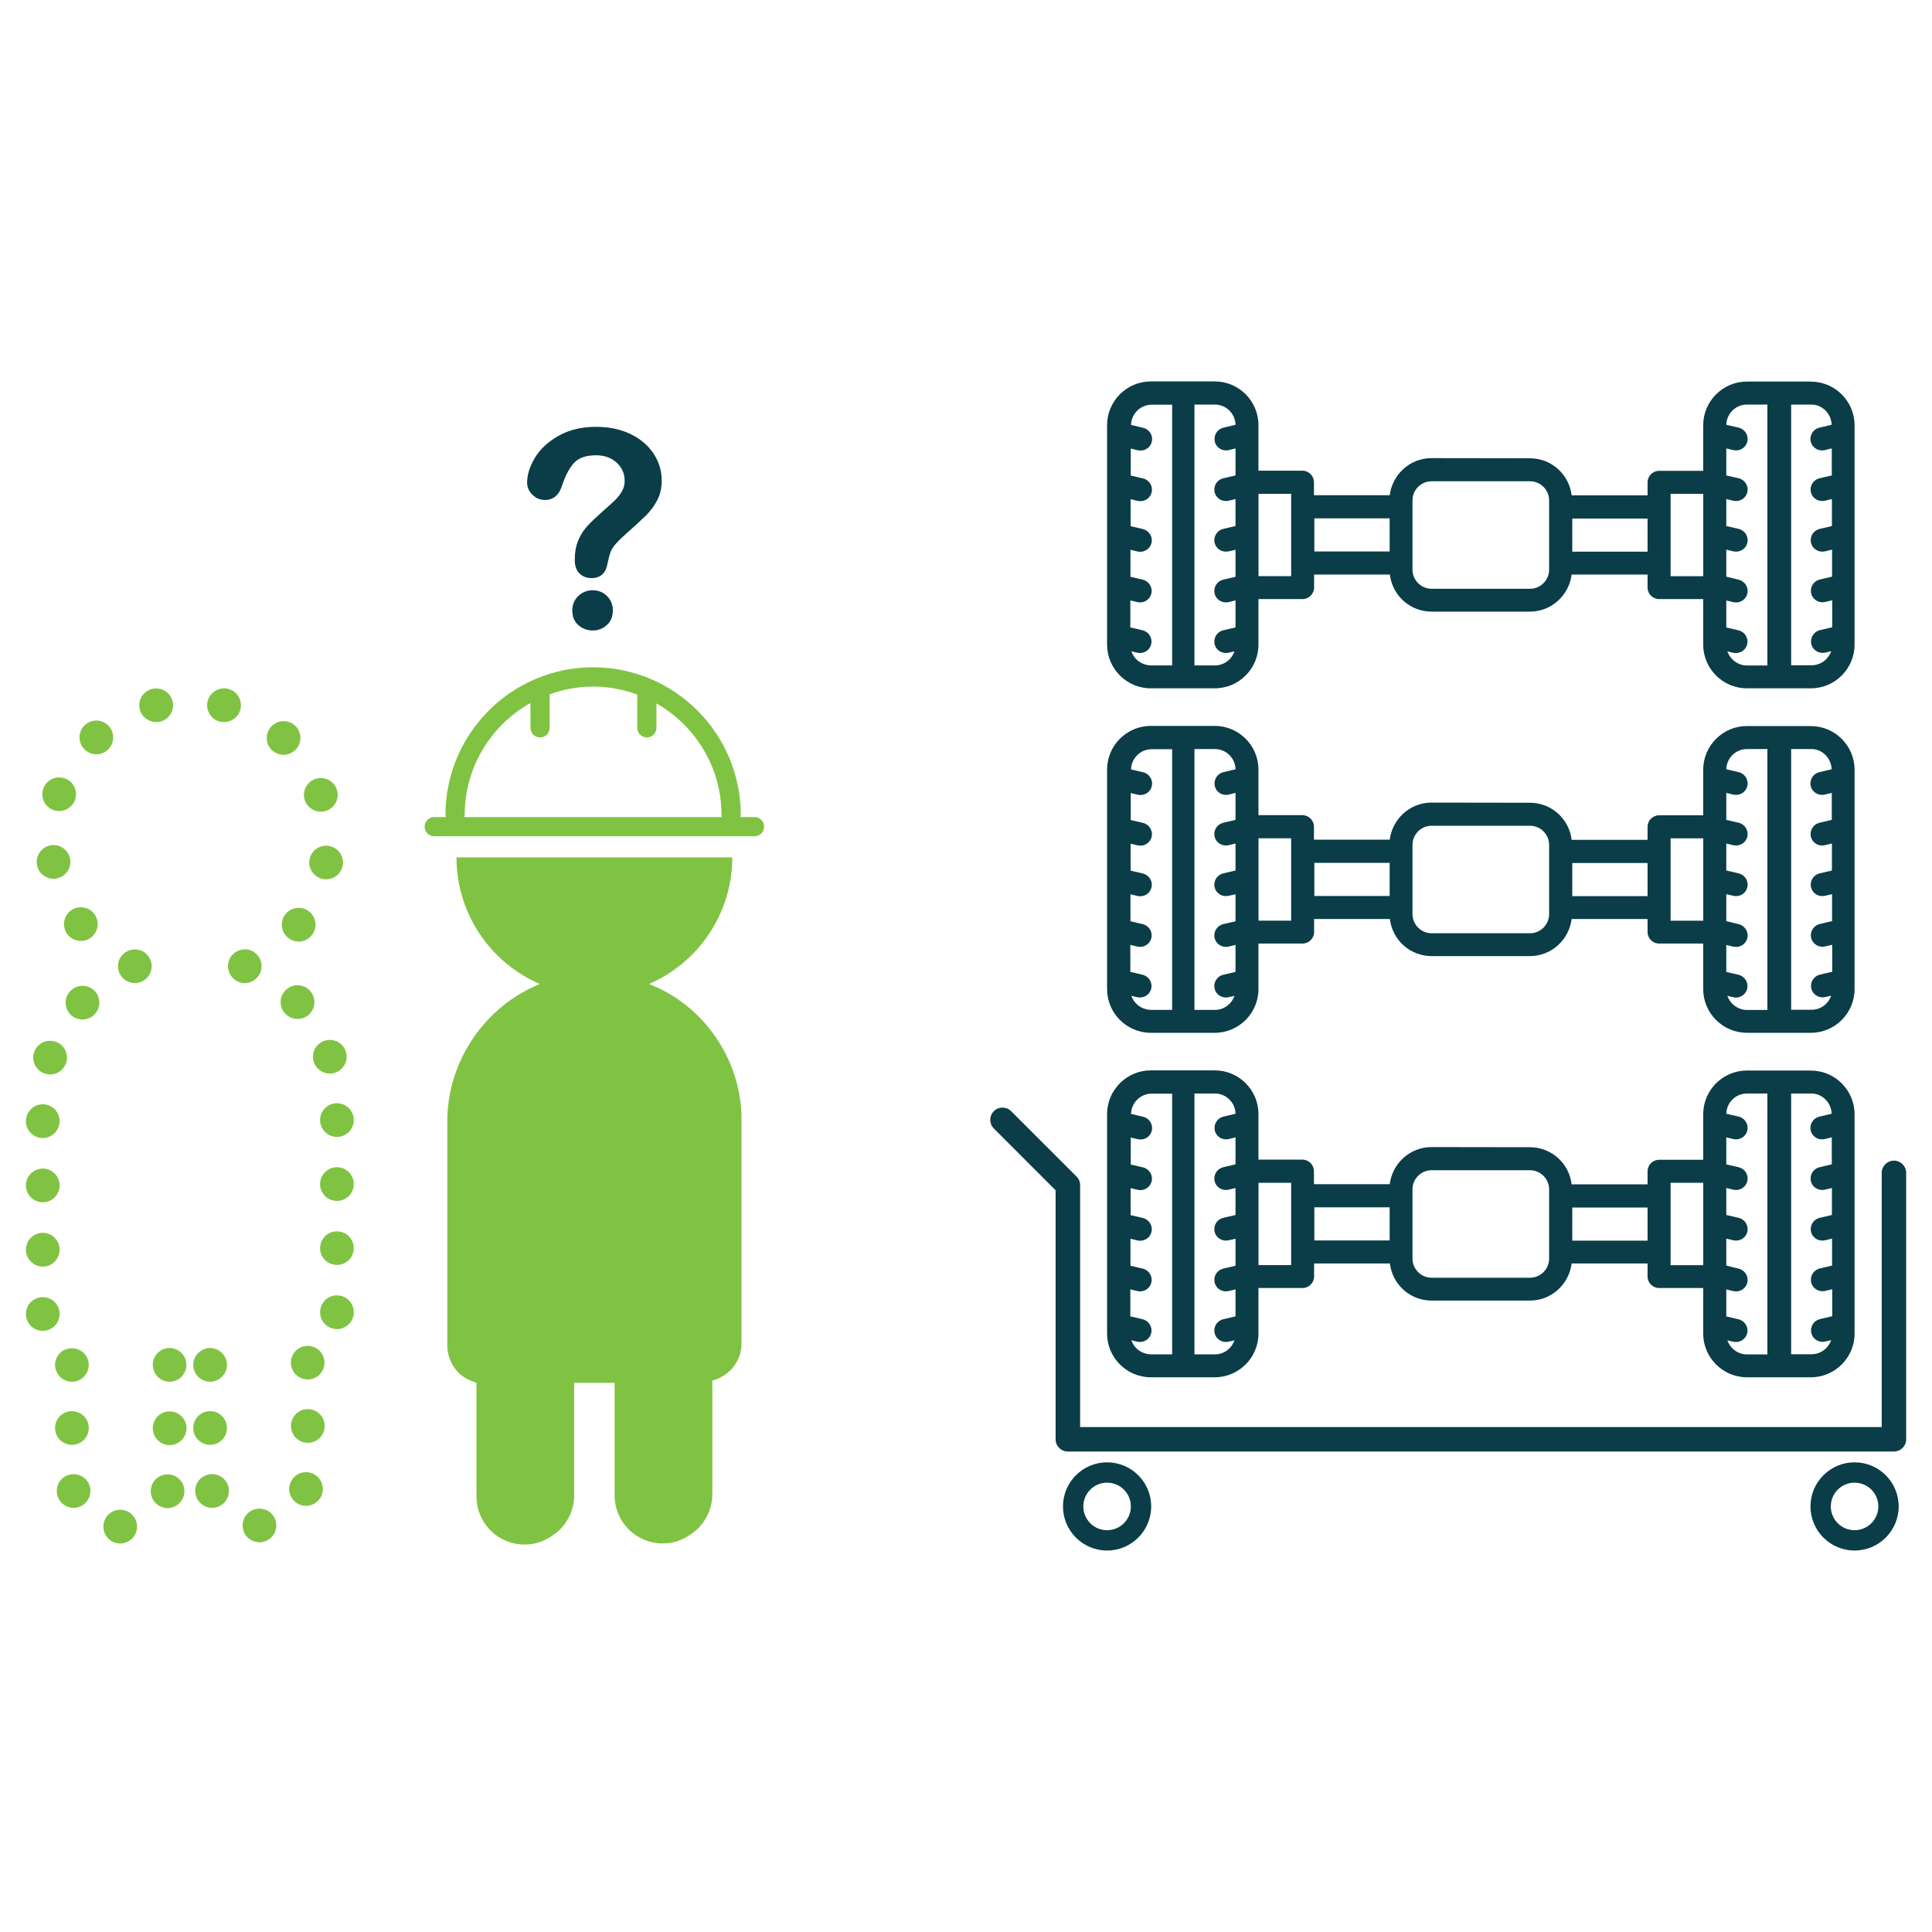
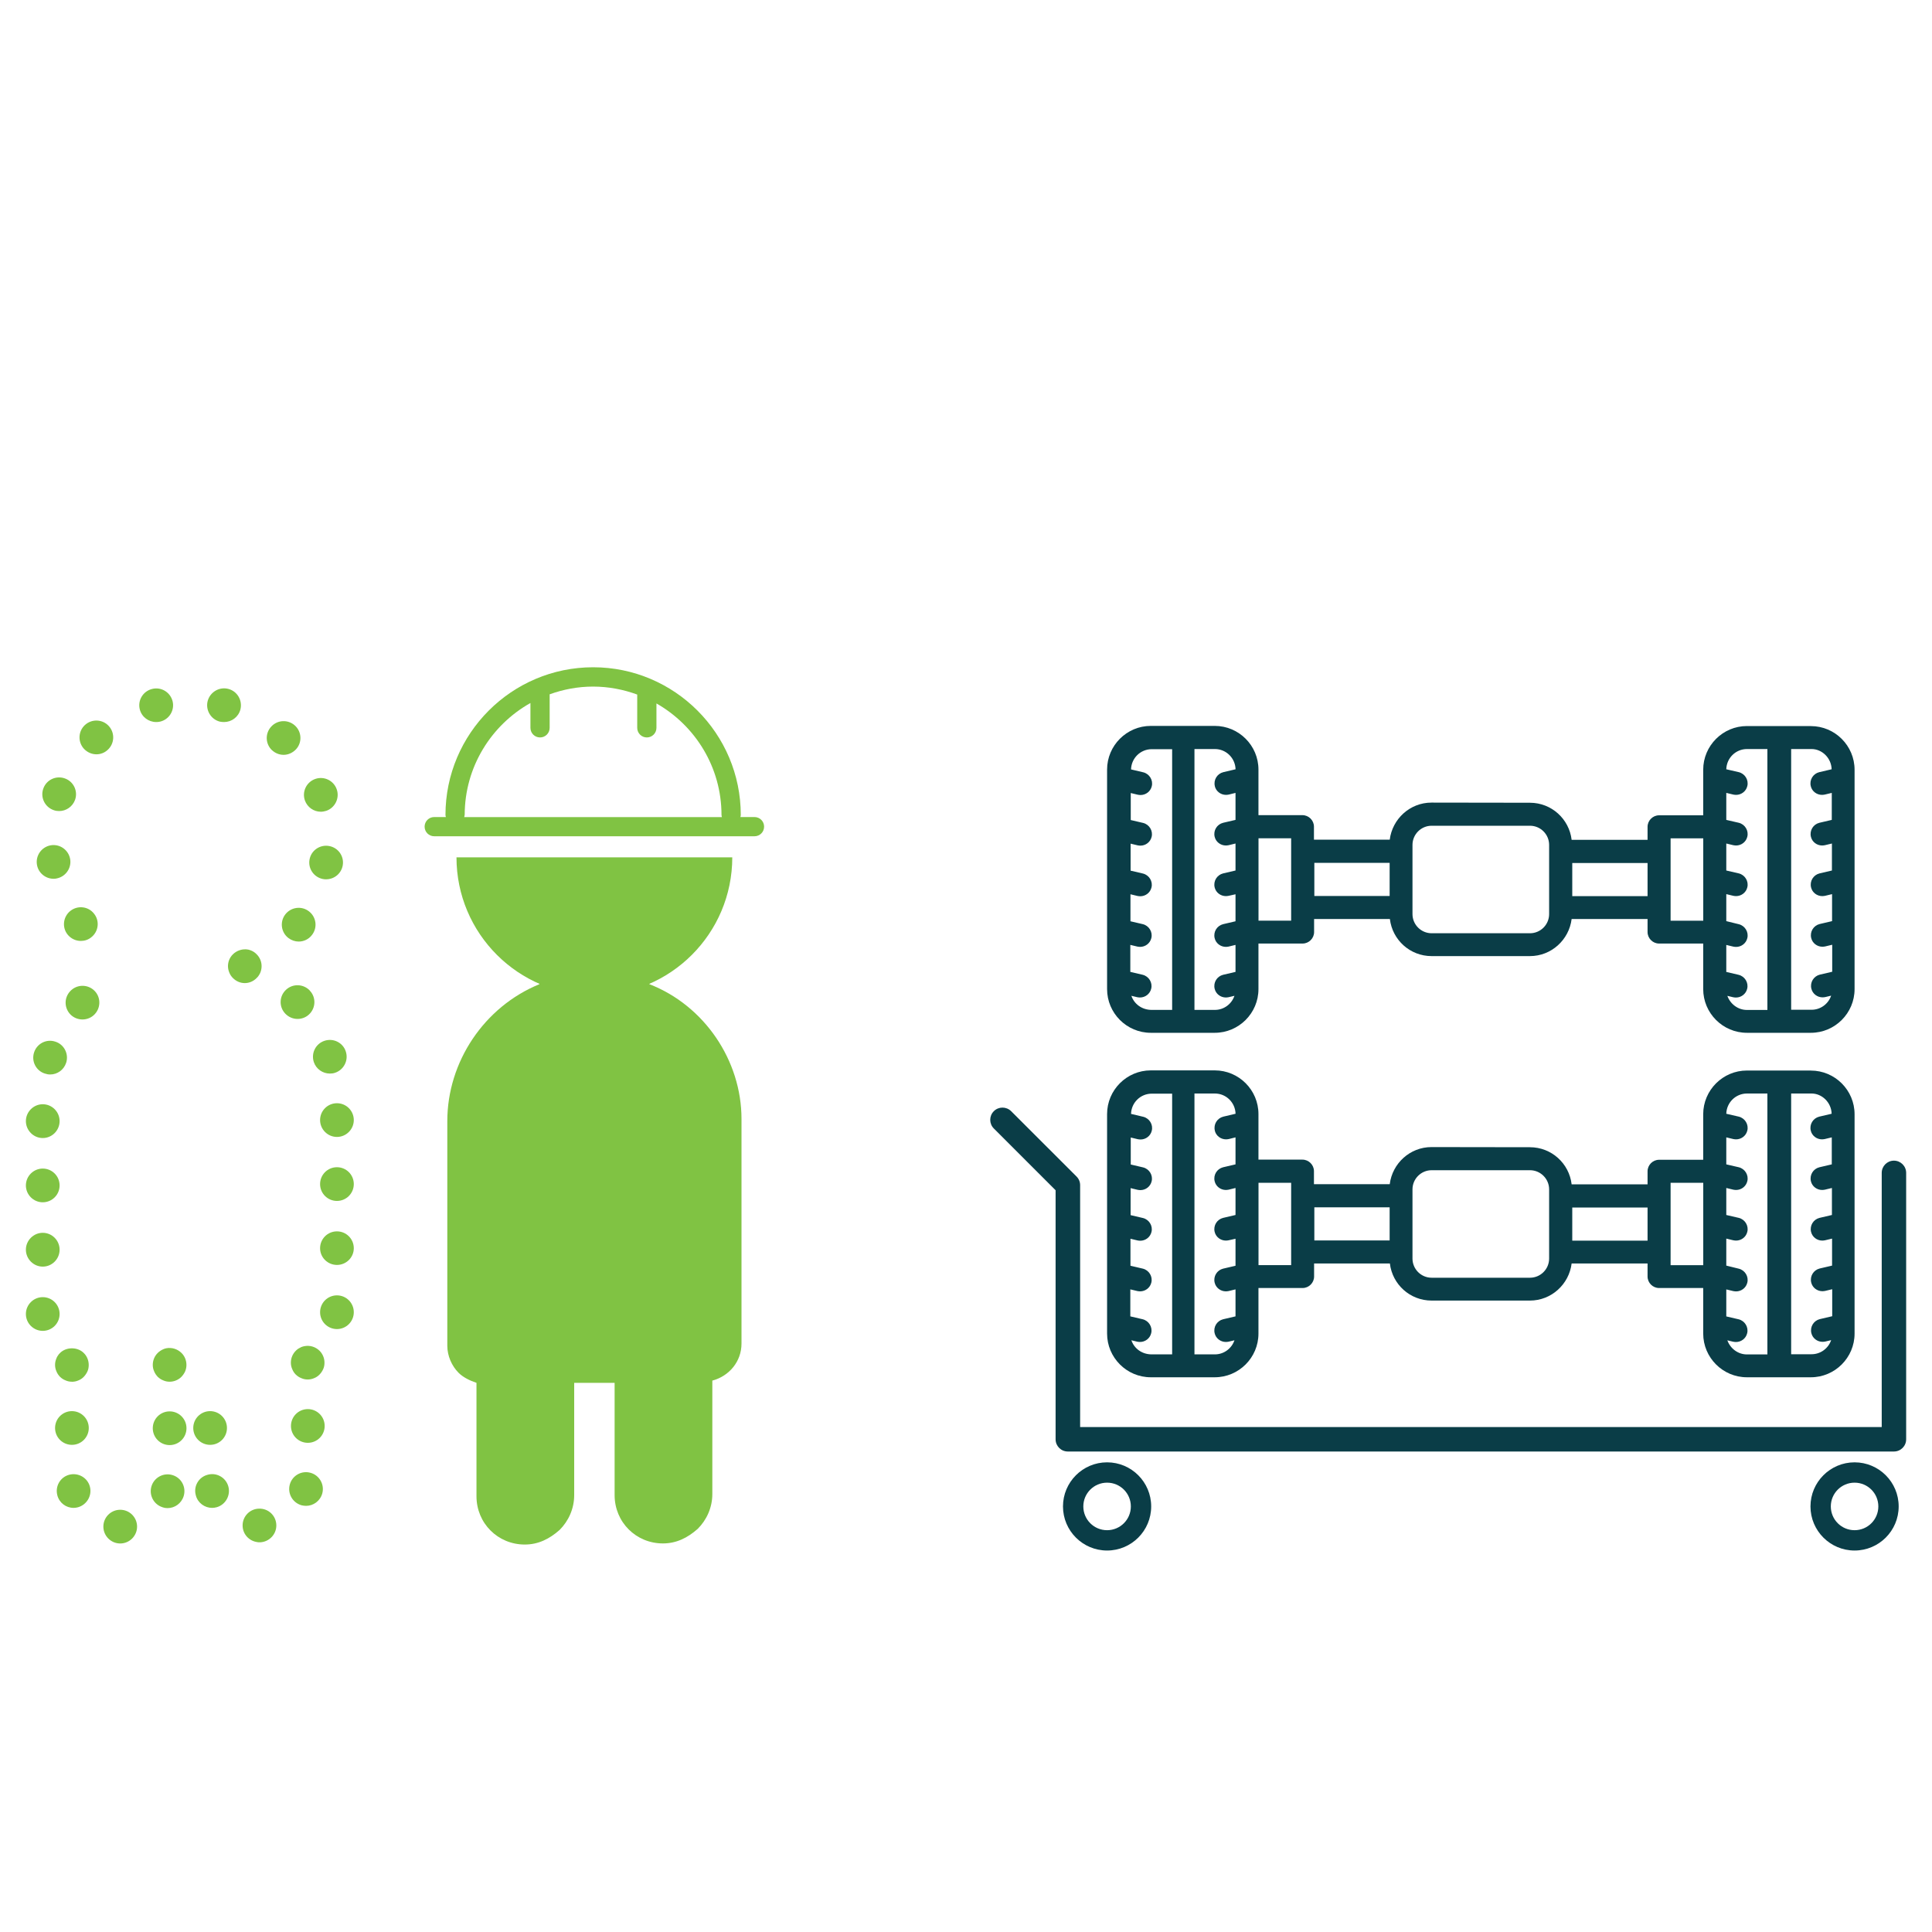
<svg xmlns="http://www.w3.org/2000/svg" id="a" data-name="Layer 1" width="400" height="400" viewBox="0 0 400 400">
  <defs>
    <style>
      .b {
        fill: #0a3d47;
      }

      .b, .c, .d {
        stroke-width: 0px;
      }

      .c {
        fill: #fff;
      }

      .d {
        fill: #80c343;
      }
    </style>
  </defs>
  <rect class="c" width="400" height="400" />
  <g>
    <g>
      <g>
        <path class="d" d="m134.45,203.77c0-11-22.78-10.62-22.78,0-11.39,4.65-19.06,16.04-19.06,28.36v46.5c0,2.09.93,4.18,2.32,5.58.93.93,2.32,1.63,3.72,2.09v23.48c0,5.58,4.42,10,10,10,2.79,0,5.11-1.16,7.21-3.02,1.86-1.86,3.02-4.42,3.02-7.21v-23.25h8.37v23.25c0,5.58,4.42,10,10,10,2.79,0,5.11-1.16,7.21-3.02,1.86-1.86,3.02-4.42,3.02-7.21v-23.48c3.49-.93,6.04-3.95,6.04-7.67v-46.5c0-12.09-7.67-23.48-19.06-27.9Z" />
        <g>
          <path class="d" d="m156.21,169.16h-2.92c.03-.14.08-.27.08-.43,0-16.86-13.71-30.58-30.57-30.58s-30.57,13.72-30.57,30.58c0,.15.06.29.08.43h-2.41c-1.1,0-1.99.89-1.99,1.99s.89,1.99,1.99,1.99h66.31c1.1,0,1.99-.89,1.99-1.99s-.89-1.99-1.99-1.99Zm-60-.43c0-9.95,5.5-18.62,13.61-23.18v5.14c0,1.1.89,1.99,1.99,1.99s1.99-.89,1.99-1.99v-6.94c2.82-1.02,5.84-1.6,9-1.6s6.28.6,9.13,1.65v6.89c0,1.1.89,1.99,1.99,1.99s1.99-.89,1.99-1.99v-5.05c8.04,4.58,13.47,13.21,13.47,23.1,0,.15.06.29.08.43h-53.35c.03-.14.08-.27.08-.43Z" />
          <path class="d" d="m151.61,177.5c0,15.77-12.78,28.55-28.55,28.55s-28.55-12.78-28.55-28.55h57.1Z" />
        </g>
      </g>
      <g>
        <path class="d" d="m50.69,203.54c-.93,0-1.79-.37-2.47-1.05-.32-.32-.58-.7-.74-1.12-.18-.42-.28-.88-.28-1.35,0-.91.37-1.81,1.02-2.44.82-.81,2.02-1.19,3.16-.98.21.05.44.12.65.21.21.09.4.19.6.33.19.12.35.28.51.44.65.63,1.02,1.53,1.02,2.44,0,.46-.09.93-.26,1.35-.19.42-.44.82-.77,1.12-.65.67-1.53,1.05-2.46,1.05Z" />
        <path class="d" d="m59.69,194.19c-1.53-1.19-1.79-3.39-.6-4.9h0c1.19-1.51,3.39-1.79,4.91-.58h0c1.51,1.19,1.77,3.37.58,4.88h0c-.67.88-1.7,1.35-2.74,1.35h0c-.74,0-1.51-.26-2.14-.74Zm-45.71-.72c-1.19-1.51-.91-3.72.63-4.91h0c1.51-1.16,3.7-.91,4.88.63h0c1.19,1.51.91,3.7-.61,4.88h0c-.63.51-1.39.74-2.14.74h0c-1.05,0-2.07-.47-2.77-1.35Zm52.96-11.46c-1.9-.33-3.19-2.12-2.86-4.02h0c.32-1.91,2.14-3.16,4.02-2.84h0c1.91.32,3.19,2.12,2.86,4.02h0c-.3,1.7-1.77,2.88-3.44,2.88h0c-.19,0-.4,0-.58-.05Zm-59.29-2.98h0c-.32-1.91.98-3.7,2.86-4.02h0c1.91-.32,3.7.98,4.02,2.88h0c.3,1.88-.98,3.67-2.88,4h0c-.19.05-.37.05-.56.05h0c-1.67,0-3.16-1.21-3.44-2.91Zm55.47-13.32h0c-.63-1.84.35-3.81,2.16-4.44h0c1.81-.63,3.81.33,4.44,2.16h0c.63,1.81-.35,3.81-2.16,4.44h0c-.4.12-.77.19-1.14.19h0c-1.44,0-2.79-.91-3.3-2.35Zm-52.01,2.02c-1.81-.63-2.79-2.6-2.16-4.42h0c.63-1.84,2.6-2.79,4.44-2.16h0c1.81.61,2.79,2.6,2.16,4.42h0c-.51,1.44-1.86,2.35-3.3,2.35h0c-.37,0-.77-.05-1.14-.19Zm45.24-12.37c-1.42-1.3-1.51-3.51-.19-4.93h0c1.3-1.42,3.51-1.51,4.93-.19h0c1.4,1.3,1.49,3.51.19,4.9h0c-.7.74-1.63,1.14-2.56,1.14h0c-.86,0-1.7-.32-2.37-.93Zm-38.97-.33c-1.3-1.42-1.21-3.63.21-4.93h0c1.42-1.3,3.63-1.21,4.93.21h0c1.3,1.42,1.21,3.63-.21,4.93h0c-.67.63-1.51.93-2.35.93h0c-.95,0-1.88-.4-2.58-1.14Zm28.11-5.63c-1.86-.49-2.98-2.42-2.49-4.28h0c.51-1.86,2.42-2.98,4.28-2.49h0c1.86.49,2.97,2.4,2.49,4.28h0c-.42,1.56-1.84,2.58-3.37,2.58h0c-.3,0-.6-.02-.91-.09Zm-16.55-2.53c-.47-1.88.67-3.77,2.56-4.23h0c1.86-.47,3.74.65,4.23,2.53h0c.47,1.86-.67,3.77-2.56,4.23h0c-.28.07-.56.09-.84.09h0c-1.56,0-3-1.05-3.39-2.63Z" />
-         <path class="d" d="m27.91,203.54c-.93,0-1.79-.37-2.46-1.02-.65-.67-1.02-1.53-1.02-2.49s.37-1.79,1.02-2.44c.81-.81,2.02-1.19,3.16-.95.21.05.44.09.65.18s.4.19.61.33c.18.12.35.28.51.44.65.65,1.02,1.53,1.02,2.44s-.35,1.81-1.02,2.49c-.33.33-.7.58-1.12.74-.42.19-.88.28-1.35.28Z" />
        <path class="d" d="m5.36,272.05c0-1.93,1.58-3.49,3.49-3.49h0c1.93,0,3.49,1.56,3.49,3.49h0c0,1.93-1.56,3.49-3.49,3.49h0c-1.91,0-3.49-1.56-3.49-3.49Zm0-13.32c0-1.91,1.58-3.49,3.49-3.49h0c1.93,0,3.49,1.58,3.49,3.49h0c0,1.93-1.56,3.51-3.49,3.51h0c-1.91,0-3.49-1.58-3.49-3.51Zm0-13.3c0-1.93,1.58-3.49,3.49-3.49h0c1.93,0,3.49,1.56,3.49,3.49h0c0,1.93-1.56,3.49-3.49,3.49h0c-1.91,0-3.49-1.56-3.49-3.49Zm0-13.32c0-1.91,1.58-3.49,3.49-3.49h0c1.93,0,3.49,1.58,3.49,3.49h0c0,1.93-1.56,3.51-3.49,3.51h0c-1.91,0-3.49-1.58-3.49-3.51Zm3.93-9.84c-1.84-.58-2.84-2.56-2.23-4.39h0c.6-1.84,2.58-2.84,4.42-2.21h0c1.81.58,2.81,2.56,2.21,4.39h0c-.49,1.47-1.84,2.4-3.3,2.4h0c-.37,0-.74-.07-1.09-.19Zm5.42-12.11c-1.42-1.32-1.51-3.51-.19-4.93h0c1.3-1.42,3.51-1.51,4.93-.21h0c1.42,1.3,1.49,3.51.19,4.93h0c-.67.74-1.63,1.12-2.56,1.12h0c-.84,0-1.7-.3-2.37-.91Z" />
        <path class="d" d="m14.89,286.07c-.47,0-.91-.09-1.33-.28-.42-.16-.81-.42-1.14-.74-.33-.35-.58-.72-.74-1.14-.19-.42-.28-.88-.28-1.32,0-.23.02-.47.07-.7.05-.21.12-.44.21-.65.07-.21.19-.42.32-.6.12-.19.26-.37.42-.51,1.28-1.3,3.65-1.3,4.93,0,.65.63,1.02,1.53,1.02,2.47,0,.44-.07.91-.26,1.32-.19.42-.44.79-.77,1.14-.32.33-.7.58-1.11.74-.42.19-.88.28-1.35.28Z" />
        <path class="d" d="m21.4,316.07c0-1.93,1.56-3.49,3.49-3.49h0c1.93,0,3.49,1.56,3.49,3.49h0c0,1.91-1.56,3.49-3.49,3.49h0c-1.93,0-3.49-1.58-3.49-3.49Zm12.28-4c-1.84-.56-2.88-2.51-2.32-4.35h0c.56-1.84,2.51-2.88,4.35-2.32h0c1.86.56,2.88,2.51,2.32,4.35h0c-.47,1.51-1.84,2.49-3.35,2.49h0c-.32,0-.67-.05-1-.16Zm-21.81-2.49h0c-.49-1.86.6-3.76,2.46-4.25h0c1.86-.49,3.79.6,4.28,2.46h0c.49,1.86-.63,3.77-2.49,4.28h0c-.28.07-.58.12-.88.12h0c-1.56,0-2.95-1.02-3.37-2.6Zm19.76-13.88c0-1.93,1.56-3.49,3.49-3.49h0c1.93,0,3.49,1.56,3.49,3.49h0c0,1.93-1.56,3.49-3.49,3.49h0c-1.93,0-3.49-1.56-3.49-3.49Zm-20.23-.05c0-1.93,1.56-3.49,3.49-3.49h0c1.93,0,3.49,1.56,3.49,3.49h0c0,1.93-1.56,3.49-3.49,3.49h0c-1.93,0-3.49-1.56-3.49-3.49Z" />
        <path class="d" d="m35.12,286.07c-.47,0-.91-.09-1.33-.28-.42-.16-.81-.42-1.14-.74-.32-.35-.58-.72-.74-1.14-.19-.42-.28-.86-.28-1.32,0-.93.37-1.84,1.02-2.47.16-.16.35-.32.54-.44.19-.14.4-.23.6-.33s.42-.16.65-.21c1.14-.21,2.32.16,3.14.98.65.63,1.02,1.53,1.02,2.47,0,.47-.09.91-.26,1.32-.19.42-.44.79-.77,1.14-.65.65-1.53,1.02-2.46,1.02Z" />
-         <path class="d" d="m43.49,286.07c-.47,0-.91-.09-1.32-.28-.42-.16-.82-.42-1.14-.74-.65-.67-1.02-1.53-1.02-2.46s.37-1.84,1.02-2.47c.16-.16.35-.32.53-.44.19-.14.4-.23.61-.33.21-.09.42-.16.65-.21,1.14-.21,2.32.16,3.14.98.65.63,1.04,1.53,1.04,2.47,0,.44-.09.91-.28,1.32-.19.42-.42.79-.77,1.14-.65.65-1.53,1.02-2.47,1.02Z" />
        <path class="d" d="m53.81,319.3c-1.93.05-3.54-1.46-3.58-3.39h0c-.05-1.93,1.49-3.54,3.42-3.56h0c1.93-.05,3.51,1.46,3.56,3.39h0c.05,1.93-1.49,3.51-3.39,3.58h0c-1.93.02,0,0,0-.02Zm-13.25-9.65c-.56-1.84.51-3.79,2.37-4.3h0c1.84-.56,3.79.51,4.33,2.35h0c.54,1.86-.53,3.81-2.37,4.35h0c-.33.09-.67.14-.98.14h0c-1.51,0-2.93-1-3.35-2.53Zm21.86,2c-1.86-.54-2.93-2.44-2.42-4.3h0c.51-1.86,2.44-2.95,4.3-2.42h0c1.84.51,2.93,2.44,2.42,4.28h0c-.44,1.56-1.84,2.56-3.35,2.56h0c-.32,0-.63-.05-.95-.12Zm-22.41-16c0-1.93,1.56-3.49,3.49-3.49h0c1.93,0,3.49,1.56,3.49,3.49h0c0,1.93-1.56,3.49-3.49,3.49h0c-1.93,0-3.49-1.56-3.49-3.49Zm20.23-.42c0-1.93,1.56-3.49,3.49-3.49h0c1.93,0,3.49,1.56,3.49,3.49h0c0,1.93-1.56,3.49-3.49,3.49h0c-1.93,0-3.49-1.56-3.49-3.49Z" />
        <path class="d" d="m63.71,285.61c-.47,0-.91-.09-1.33-.28-.42-.16-.81-.42-1.14-.74-.33-.32-.58-.72-.74-1.14-.19-.42-.28-.86-.28-1.33,0-.93.37-1.81,1.02-2.46.16-.16.35-.33.53-.44s.4-.23.6-.32.42-.14.65-.19c1.14-.23,2.32.14,3.14.95.65.65,1.02,1.53,1.02,2.46,0,.47-.07.91-.26,1.33-.19.42-.44.81-.77,1.14-.32.33-.7.58-1.11.74-.44.19-.88.28-1.35.28Z" />
        <path class="d" d="m66.27,271.68c0-1.93,1.56-3.49,3.49-3.49h0c1.93,0,3.49,1.56,3.49,3.49h0c0,1.93-1.56,3.49-3.49,3.49h0c-1.93,0-3.49-1.56-3.49-3.49Zm0-13.25c0-1.93,1.56-3.49,3.49-3.49h0c1.93,0,3.49,1.56,3.49,3.49h0c0,1.91-1.56,3.46-3.49,3.46h0c-1.93,0-3.49-1.56-3.49-3.46Zm0-13.28c0-1.93,1.56-3.49,3.49-3.49h0c1.93,0,3.49,1.56,3.49,3.49h0c0,1.93-1.56,3.49-3.49,3.49h0c-1.93,0-3.49-1.56-3.49-3.49Zm0-13.25c0-1.93,1.56-3.49,3.49-3.49h0c1.93,0,3.49,1.56,3.49,3.49h0c0,1.9-1.56,3.49-3.49,3.49h0c-1.93,0-3.49-1.58-3.49-3.49Zm-1.3-12.02c-.6-1.84.4-3.81,2.23-4.4h0c1.84-.6,3.81.4,4.39,2.21h0c.61,1.84-.4,3.81-2.23,4.42h0c-.35.12-.72.16-1.07.16h0c-1.46,0-2.84-.93-3.32-2.39Zm-5.93-10.04h0c-1.33-1.42-1.23-3.63.19-4.93h0c1.39-1.3,3.6-1.23,4.93.19h-.02c1.33,1.39,1.26,3.6-.16,4.93h0c-.67.63-1.53.93-2.37.93h0c-.93,0-1.86-.37-2.56-1.11Z" />
      </g>
-       <path class="b" d="m109.13,100.01c0-1.76.57-3.55,1.7-5.36s2.79-3.31,4.96-4.5,4.71-1.78,7.61-1.78c2.69,0,5.07.5,7.13,1.49,2.06.99,3.65,2.34,4.78,4.05s1.69,3.57,1.69,5.57c0,1.58-.32,2.96-.96,4.15s-1.4,2.21-2.28,3.08-2.47,2.32-4.75,4.36c-.63.58-1.14,1.08-1.52,1.52s-.66.84-.85,1.2-.33.72-.43,1.09-.26,1-.46,1.91c-.35,1.93-1.46,2.9-3.32,2.9-.97,0-1.78-.32-2.44-.95s-.99-1.57-.99-2.81c0-1.56.24-2.91.72-4.05s1.12-2.15,1.92-3.01,1.88-1.89,3.23-3.08c1.19-1.04,2.05-1.82,2.58-2.35s.98-1.12,1.34-1.77.54-1.36.54-2.12c0-1.49-.55-2.74-1.66-3.76-1.11-1.02-2.53-1.53-4.28-1.53-2.04,0-3.55.52-4.51,1.55s-1.78,2.55-2.45,4.55c-.63,2.1-1.83,3.15-3.59,3.15-1.04,0-1.92-.37-2.63-1.1s-1.07-1.53-1.07-2.38Zm13.6,30.53c-1.13,0-2.12-.37-2.97-1.1s-1.27-1.76-1.27-3.08c0-1.17.41-2.15,1.23-2.95s1.82-1.2,3.01-1.2,2.15.4,2.95,1.2,1.2,1.78,1.2,2.95c0,1.3-.42,2.32-1.25,3.06s-1.8,1.11-2.9,1.11Z" />
    </g>
    <g>
      <path class="b" d="m392.11,300.52h-171.03c-1.4,0-2.53-1.13-2.53-2.53v-51.56l-12.79-12.79c-.99-.99-.99-2.59,0-3.58s2.59-.99,3.59,0l13.54,13.53c.48.48.74,1.12.74,1.79v50.08h165.96v-52.63c0-1.4,1.13-2.53,2.53-2.53s2.53,1.14,2.53,2.53v55.16c0,1.4-1.13,2.53-2.53,2.53Z" />
      <path class="b" d="m383.97,302.76c-5.04,0-9.13,4.09-9.13,9.13s4.09,9.13,9.13,9.13,9.13-4.09,9.13-9.13-4.09-9.13-9.13-9.13Zm0,14.05c-2.72,0-4.92-2.2-4.92-4.92s2.2-4.92,4.92-4.92,4.92,2.2,4.92,4.92-2.2,4.92-4.92,4.92Z" />
      <path class="b" d="m229.21,302.76c-5.04,0-9.13,4.09-9.13,9.13s4.09,9.13,9.13,9.13,9.13-4.09,9.13-9.13-4.09-9.13-9.13-9.13Zm0,14.05c-2.72,0-4.92-2.2-4.92-4.92s2.2-4.92,4.92-4.92,4.92,2.2,4.92,4.92-2.2,4.92-4.92,4.92Z" />
      <path class="b" d="m374.92,221.64h-13.24c-4.98,0-9.05,4.06-9.05,9.05v9.43h-9.14c-1.3,0-2.38,1.08-2.38,2.38v2.7h-15.72c-.51-4.32-4.16-7.68-8.64-7.68l-20.38-.03c-4.45,0-8.1,3.37-8.64,7.68h-15.69v-2.7c0-1.3-1.08-2.38-2.38-2.38h-9.11v-9.43c0-4.99-4.06-9.05-9.05-9.05h-13.24c-4.98,0-9.05,4.06-9.05,9.05v45.44c0,4.98,4.06,9.05,9.05,9.05h13.24c4.98,0,9.05-4.06,9.05-9.05v-9.43h9.14c1.3,0,2.38-1.08,2.38-2.38v-2.7h15.69c.51,4.32,4.16,7.68,8.64,7.68h20.35c4.45,0,8.1-3.37,8.64-7.68h15.72v2.7c0,1.3,1.08,2.38,2.38,2.38h9.14v9.43c0,4.98,4.06,9.05,9.05,9.05h13.24c4.98,0,9.05-4.06,9.05-9.05v-45.4c0-4.99-4.06-9.05-9.05-9.05Zm-132.24,58.77h-4.22c-2.06,0-3.65-1.24-4.22-2.92l1.21.29c.19.03.38.06.57.06,1.08,0,2.06-.73,2.32-1.81.32-1.27-.48-2.57-1.75-2.89l-2.57-.6v-5.59l1.46.35c.19.03.38.06.57.06,1.08,0,2.06-.73,2.32-1.81.32-1.27-.48-2.57-1.75-2.89l-2.57-.6v-5.59l1.46.35c.19.03.38.06.57.06,1.08,0,2.06-.73,2.32-1.81.32-1.27-.48-2.57-1.75-2.89l-2.57-.6v-5.59l1.46.35c.19.03.38.06.57.06,1.08,0,2.06-.73,2.32-1.81.32-1.27-.48-2.57-1.75-2.89l-2.57-.6v-5.59l1.46.35c.19.03.38.06.57.06,1.08,0,2.06-.73,2.32-1.81.32-1.27-.48-2.57-1.75-2.89l-2.54-.6c.06-2.32,1.94-4.19,4.29-4.19h4.22v53.98Zm8.83-46.33c.25,1.08,1.24,1.81,2.32,1.81.19,0,.38-.03.57-.06l1.4-.35v5.59l-2.57.6c-1.27.32-2.06,1.59-1.75,2.89.25,1.08,1.24,1.81,2.32,1.81.19,0,.38-.03.57-.06l1.43-.35v5.59l-2.57.6c-1.27.32-2.06,1.59-1.75,2.89.25,1.08,1.24,1.81,2.32,1.81.19,0,.38-.03.57-.06l1.43-.32v5.59l-2.57.6c-1.27.32-2.06,1.59-1.75,2.89.25,1.08,1.24,1.81,2.32,1.81.19,0,.38-.03.57-.06l1.43-.35v5.59l-2.57.6c-1.27.32-2.06,1.59-1.75,2.89.25,1.08,1.24,1.81,2.32,1.81.19,0,.38-.03.57-.06l1.21-.29c-.57,1.68-2.16,2.92-4.06,2.92h-4.22v-54.01h4.22c2.35,0,4.22,1.87,4.29,4.19l-2.54.6c-1.27.32-2.06,1.59-1.75,2.89Zm9.05,27.85v-17.05h6.76v17.05h-6.76Zm27.15-5.11h-15.59v-6.86h15.59v6.86Zm33.02,3.75c0,2.19-1.78,3.97-3.97,3.97h-20.35c-2.19,0-3.97-1.78-3.97-3.97v-14.32c0-2.19,1.78-3.97,3.97-3.97h20.35c2.19,0,3.97,1.78,3.97,3.97v14.32Zm20.38-3.71h-15.59v-6.86h15.59v6.86Zm11.53,5.08h-6.76v-17.05h6.76v17.05Zm13.27,18.48h-4.22c-1.87,0-3.46-1.24-4.06-2.92l1.21.29c.19.03.38.06.57.06,1.08,0,2.06-.73,2.32-1.81.32-1.27-.48-2.57-1.75-2.89l-2.57-.6v-5.59l1.46.35c.19.03.38.06.57.06,1.08,0,2.06-.73,2.32-1.81.32-1.27-.48-2.57-1.75-2.89l-2.6-.64v-5.59l1.46.35c.19.03.38.06.57.06,1.08,0,2.06-.73,2.32-1.81.32-1.27-.48-2.57-1.75-2.89l-2.6-.6v-5.59l1.46.35c.19.03.38.06.57.06,1.08,0,2.06-.73,2.32-1.81.32-1.27-.48-2.57-1.75-2.89l-2.6-.6v-5.59l1.46.35c.19.03.38.06.57.06,1.08,0,2.06-.73,2.32-1.81.32-1.27-.48-2.57-1.75-2.89l-2.6-.6c.06-2.32,1.94-4.19,4.29-4.19h4.22v54.01Zm13.43-7.91l-2.57.6c-1.27.32-2.06,1.59-1.75,2.89.25,1.08,1.24,1.81,2.32,1.81.19,0,.38-.03.57-.06l1.21-.29c-.57,1.68-2.16,2.92-4.06,2.92h-4.22v-53.98h4.22c2.19,0,4.1,1.87,4.16,4.19l-2.57.6c-1.27.32-2.06,1.59-1.75,2.89.25,1.08,1.24,1.81,2.32,1.81.19,0,.38-.03.57-.06l1.46-.35v5.59l-2.57.6c-1.27.32-2.06,1.59-1.75,2.89.25,1.08,1.24,1.81,2.32,1.81.19,0,.38-.03.57-.06l1.46-.35v5.59l-2.57.6c-1.27.32-2.06,1.59-1.75,2.89.25,1.08,1.24,1.81,2.32,1.81.19,0,.38-.03.57-.06l1.46-.35v5.59l-2.57.6c-1.27.32-2.06,1.59-1.75,2.89.25,1.08,1.24,1.81,2.32,1.81.19,0,.38-.03.57-.06l1.46-.35v5.59Z" />
      <path class="b" d="m374.92,150.32h-13.24c-4.98,0-9.05,4.06-9.05,9.05v9.43h-9.14c-1.3,0-2.38,1.08-2.38,2.38v2.7h-15.72c-.51-4.32-4.16-7.68-8.64-7.68l-20.38-.03c-4.45,0-8.1,3.37-8.64,7.68h-15.69v-2.7c0-1.3-1.08-2.38-2.38-2.38h-9.11v-9.43c0-4.99-4.06-9.05-9.05-9.05h-13.24c-4.98,0-9.05,4.06-9.05,9.05v45.44c0,4.98,4.06,9.05,9.05,9.05h13.24c4.98,0,9.05-4.06,9.05-9.05v-9.43h9.14c1.3,0,2.38-1.08,2.38-2.38v-2.7h15.69c.51,4.32,4.16,7.68,8.64,7.68h20.35c4.45,0,8.1-3.37,8.64-7.68h15.72v2.7c0,1.3,1.08,2.38,2.38,2.38h9.14v9.43c0,4.98,4.06,9.05,9.05,9.05h13.24c4.98,0,9.05-4.06,9.05-9.05v-45.4c0-4.99-4.06-9.05-9.05-9.05Zm-132.24,58.77h-4.22c-2.06,0-3.65-1.24-4.22-2.92l1.21.29c.19.03.38.06.57.06,1.08,0,2.06-.73,2.32-1.81.32-1.27-.48-2.57-1.75-2.89l-2.57-.6v-5.59l1.46.35c.19.03.38.06.57.06,1.08,0,2.06-.73,2.32-1.81.32-1.27-.48-2.57-1.75-2.89l-2.57-.6v-5.59l1.46.35c.19.03.38.06.57.06,1.08,0,2.06-.73,2.32-1.81.32-1.27-.48-2.57-1.75-2.89l-2.57-.6v-5.59l1.46.35c.19.03.38.06.57.06,1.08,0,2.06-.73,2.32-1.81.32-1.27-.48-2.57-1.75-2.89l-2.57-.6v-5.59l1.46.35c.19.03.38.06.57.06,1.08,0,2.06-.73,2.32-1.81.32-1.27-.48-2.57-1.75-2.89l-2.54-.6c.06-2.32,1.94-4.19,4.29-4.19h4.22v53.98Zm8.83-46.33c.25,1.08,1.24,1.81,2.32,1.81.19,0,.38-.03.57-.06l1.4-.35v5.59l-2.57.6c-1.27.32-2.06,1.59-1.75,2.89.25,1.08,1.24,1.81,2.32,1.81.19,0,.38-.03.57-.06l1.43-.35v5.59l-2.57.6c-1.27.32-2.06,1.59-1.75,2.89.25,1.08,1.24,1.81,2.32,1.81.19,0,.38-.03.57-.06l1.43-.32v5.59l-2.57.6c-1.27.32-2.06,1.59-1.75,2.89.25,1.08,1.24,1.81,2.32,1.81.19,0,.38-.03.57-.06l1.43-.35v5.59l-2.57.6c-1.27.32-2.06,1.59-1.75,2.89.25,1.08,1.24,1.81,2.32,1.81.19,0,.38-.03.57-.06l1.21-.29c-.57,1.68-2.16,2.92-4.06,2.92h-4.22v-54.01h4.22c2.35,0,4.22,1.87,4.29,4.19l-2.54.6c-1.27.32-2.06,1.59-1.75,2.89Zm9.05,27.85v-17.05h6.76v17.05h-6.76Zm27.15-5.11h-15.59v-6.86h15.59v6.86Zm33.02,3.75c0,2.19-1.78,3.97-3.97,3.97h-20.35c-2.19,0-3.97-1.78-3.97-3.97v-14.32c0-2.19,1.78-3.97,3.97-3.97h20.35c2.19,0,3.97,1.78,3.97,3.97v14.32Zm20.38-3.71h-15.59v-6.86h15.59v6.86Zm11.53,5.08h-6.76v-17.05h6.76v17.05Zm13.27,18.48h-4.22c-1.87,0-3.46-1.24-4.06-2.92l1.21.29c.19.03.38.06.57.06,1.08,0,2.06-.73,2.32-1.81.32-1.27-.48-2.57-1.75-2.89l-2.57-.6v-5.59l1.46.35c.19.03.38.06.57.06,1.08,0,2.06-.73,2.32-1.81.32-1.27-.48-2.57-1.75-2.89l-2.6-.64v-5.59l1.46.35c.19.03.38.06.57.06,1.08,0,2.06-.73,2.32-1.81.32-1.27-.48-2.57-1.75-2.89l-2.6-.6v-5.59l1.46.35c.19.03.38.06.57.06,1.08,0,2.06-.73,2.32-1.81.32-1.27-.48-2.57-1.75-2.89l-2.6-.6v-5.59l1.46.35c.19.03.38.06.57.06,1.08,0,2.06-.73,2.32-1.81.32-1.27-.48-2.57-1.75-2.89l-2.6-.6c.06-2.32,1.94-4.19,4.29-4.19h4.22v54.01Zm13.43-7.91l-2.57.6c-1.27.32-2.06,1.59-1.75,2.89.25,1.08,1.24,1.81,2.32,1.81.19,0,.38-.03.57-.06l1.21-.29c-.57,1.68-2.16,2.92-4.06,2.92h-4.22v-53.98h4.22c2.19,0,4.1,1.87,4.16,4.19l-2.57.6c-1.27.32-2.06,1.59-1.75,2.89.25,1.08,1.24,1.81,2.32,1.81.19,0,.38-.03.57-.06l1.46-.35v5.59l-2.57.6c-1.27.32-2.06,1.59-1.75,2.89.25,1.08,1.24,1.81,2.32,1.81.19,0,.38-.03.57-.06l1.46-.35v5.59l-2.57.6c-1.27.32-2.06,1.59-1.75,2.89.25,1.08,1.24,1.81,2.32,1.81.19,0,.38-.03.57-.06l1.46-.35v5.59l-2.57.6c-1.27.32-2.06,1.59-1.75,2.89.25,1.08,1.24,1.81,2.32,1.81.19,0,.38-.03.57-.06l1.46-.35v5.59Z" />
-       <path class="b" d="m374.92,79h-13.24c-4.98,0-9.05,4.06-9.05,9.05v9.43h-9.14c-1.3,0-2.38,1.08-2.38,2.38v2.7h-15.72c-.51-4.32-4.16-7.68-8.64-7.68l-20.38-.03c-4.45,0-8.1,3.37-8.64,7.68h-15.69v-2.7c0-1.3-1.08-2.38-2.38-2.38h-9.11v-9.43c0-4.99-4.06-9.05-9.05-9.05h-13.24c-4.98,0-9.05,4.06-9.05,9.05v45.44c0,4.98,4.06,9.05,9.05,9.05h13.24c4.98,0,9.05-4.06,9.05-9.05v-9.43h9.14c1.3,0,2.38-1.08,2.38-2.38v-2.7h15.69c.51,4.32,4.16,7.68,8.64,7.68h20.35c4.45,0,8.1-3.37,8.64-7.68h15.72v2.7c0,1.3,1.08,2.38,2.38,2.38h9.14v9.43c0,4.98,4.06,9.05,9.05,9.05h13.24c4.98,0,9.05-4.06,9.05-9.05v-45.4c0-4.99-4.06-9.05-9.05-9.05Zm-132.24,58.77h-4.22c-2.06,0-3.65-1.24-4.22-2.92l1.21.29c.19.03.38.06.57.06,1.08,0,2.06-.73,2.32-1.81.32-1.27-.48-2.57-1.75-2.89l-2.57-.6v-5.59l1.46.35c.19.03.38.06.57.06,1.08,0,2.06-.73,2.32-1.81.32-1.27-.48-2.57-1.75-2.89l-2.57-.6v-5.59l1.46.35c.19.03.38.06.57.06,1.08,0,2.06-.73,2.32-1.81.32-1.27-.48-2.57-1.75-2.89l-2.57-.6v-5.59l1.46.35c.19.03.38.06.57.06,1.08,0,2.06-.73,2.32-1.81.32-1.27-.48-2.57-1.75-2.89l-2.57-.6v-5.59l1.46.35c.19.03.38.06.57.06,1.08,0,2.06-.73,2.32-1.81.32-1.27-.48-2.57-1.75-2.89l-2.54-.6c.06-2.32,1.94-4.19,4.29-4.19h4.22v53.98Zm8.83-46.33c.25,1.08,1.24,1.81,2.32,1.81.19,0,.38-.03.57-.06l1.4-.35v5.59l-2.57.6c-1.27.32-2.06,1.59-1.75,2.89.25,1.08,1.24,1.81,2.32,1.81.19,0,.38-.03.57-.06l1.43-.35v5.59l-2.57.6c-1.27.32-2.06,1.59-1.75,2.89.25,1.08,1.24,1.81,2.32,1.81.19,0,.38-.03.57-.06l1.43-.32v5.59l-2.57.6c-1.27.32-2.06,1.59-1.75,2.89.25,1.08,1.24,1.81,2.32,1.81.19,0,.38-.03.57-.06l1.43-.35v5.59l-2.57.6c-1.27.32-2.06,1.59-1.75,2.89.25,1.08,1.24,1.81,2.32,1.81.19,0,.38-.03.57-.06l1.21-.29c-.57,1.68-2.16,2.92-4.06,2.92h-4.22v-54.01h4.22c2.35,0,4.22,1.87,4.29,4.19l-2.54.6c-1.27.32-2.06,1.59-1.75,2.89Zm9.05,27.85v-17.05h6.76v17.05h-6.76Zm27.15-5.11h-15.59v-6.86h15.59v6.86Zm33.02,3.75c0,2.19-1.78,3.97-3.97,3.97h-20.35c-2.19,0-3.97-1.78-3.97-3.97v-14.32c0-2.19,1.78-3.97,3.97-3.97h20.35c2.19,0,3.97,1.78,3.97,3.97v14.32Zm20.38-3.71h-15.59v-6.86h15.59v6.86Zm11.53,5.08h-6.76v-17.05h6.76v17.05Zm13.27,18.48h-4.22c-1.87,0-3.46-1.24-4.06-2.92l1.21.29c.19.03.38.06.57.06,1.08,0,2.06-.73,2.32-1.81.32-1.27-.48-2.57-1.75-2.89l-2.57-.6v-5.59l1.46.35c.19.03.38.06.57.06,1.08,0,2.06-.73,2.32-1.81.32-1.27-.48-2.57-1.75-2.89l-2.6-.64v-5.59l1.46.35c.19.03.38.06.57.06,1.08,0,2.06-.73,2.32-1.81.32-1.27-.48-2.57-1.75-2.89l-2.6-.6v-5.59l1.46.35c.19.03.38.06.57.06,1.08,0,2.06-.73,2.32-1.81.32-1.27-.48-2.57-1.75-2.89l-2.6-.6v-5.59l1.46.35c.19.03.38.06.57.06,1.08,0,2.06-.73,2.32-1.81.32-1.27-.48-2.57-1.75-2.89l-2.6-.6c.06-2.32,1.94-4.19,4.29-4.19h4.22v54.01Zm13.43-7.91l-2.57.6c-1.27.32-2.06,1.59-1.75,2.89.25,1.08,1.24,1.81,2.32,1.81.19,0,.38-.03.57-.06l1.21-.29c-.57,1.68-2.16,2.92-4.06,2.92h-4.22v-53.98h4.22c2.19,0,4.1,1.87,4.16,4.19l-2.57.6c-1.27.32-2.06,1.59-1.75,2.89.25,1.08,1.24,1.81,2.32,1.81.19,0,.38-.03.57-.06l1.46-.35v5.59l-2.57.6c-1.27.32-2.06,1.59-1.75,2.89.25,1.08,1.24,1.81,2.32,1.81.19,0,.38-.03.57-.06l1.46-.35v5.59l-2.57.6c-1.27.32-2.06,1.59-1.75,2.89.25,1.08,1.24,1.81,2.32,1.81.19,0,.38-.03.57-.06l1.46-.35v5.59l-2.57.6c-1.27.32-2.06,1.59-1.75,2.89.25,1.08,1.24,1.81,2.32,1.81.19,0,.38-.03.57-.06l1.46-.35v5.59Z" />
    </g>
  </g>
</svg>